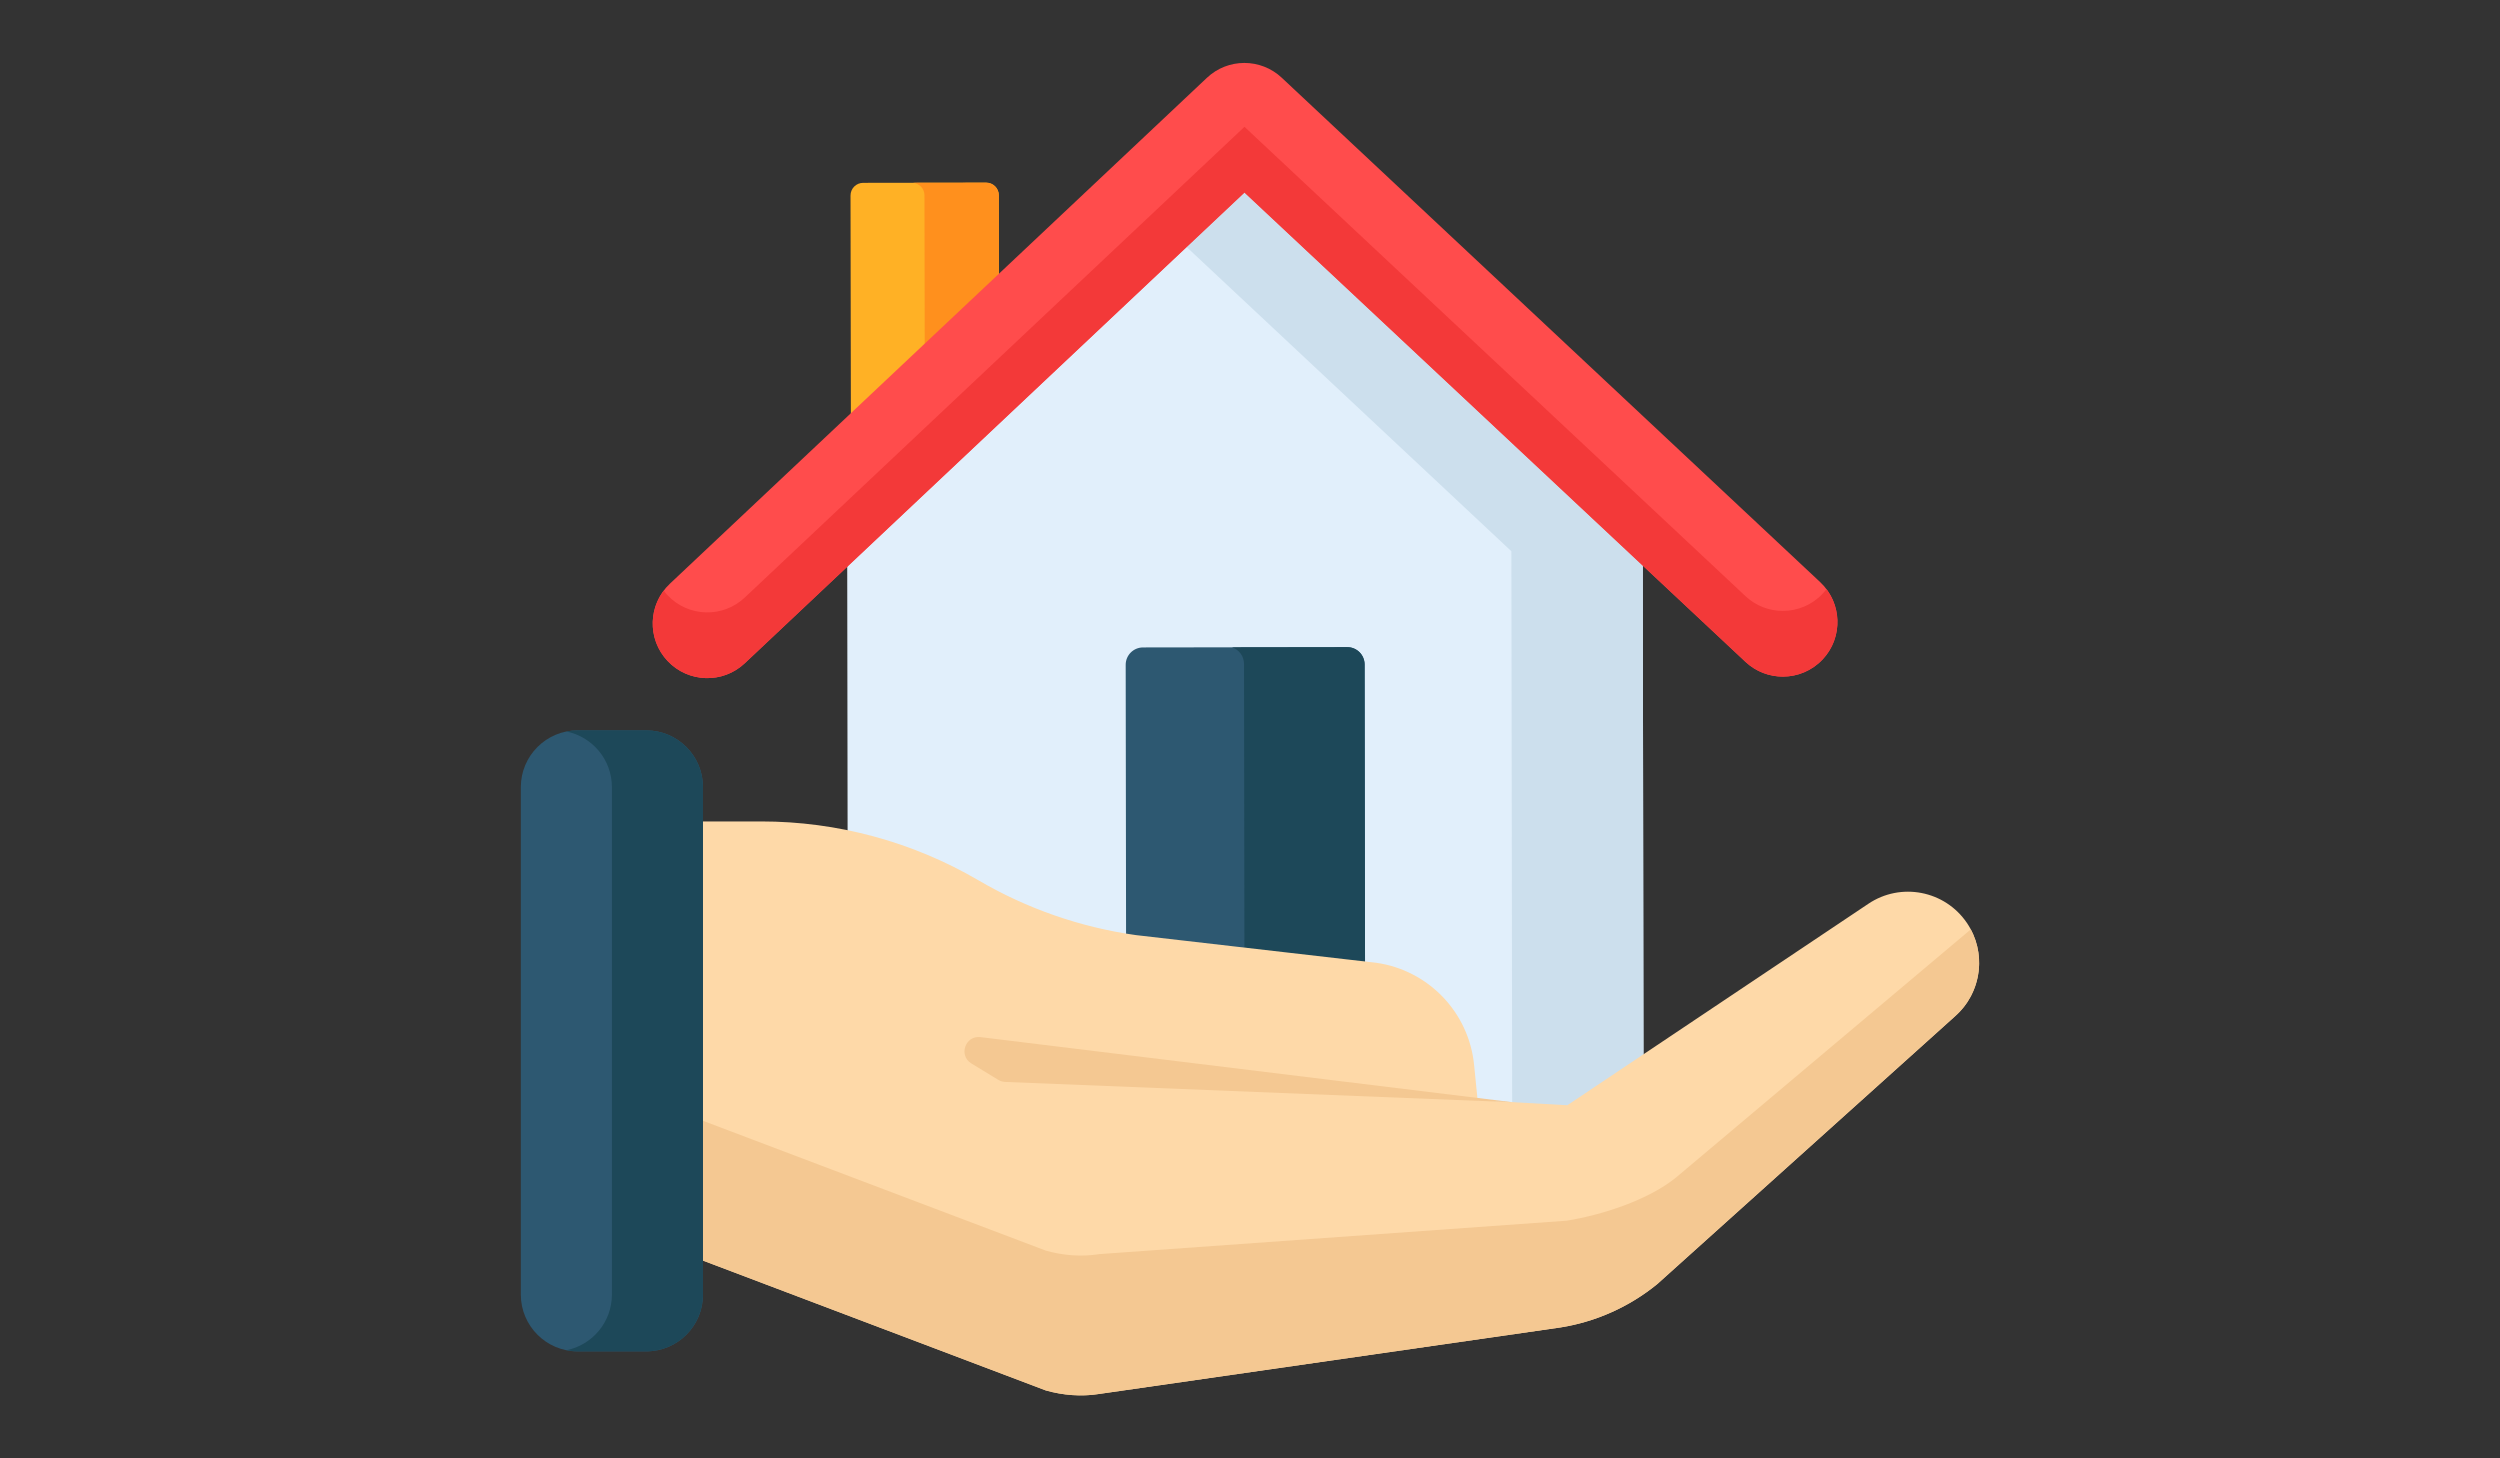
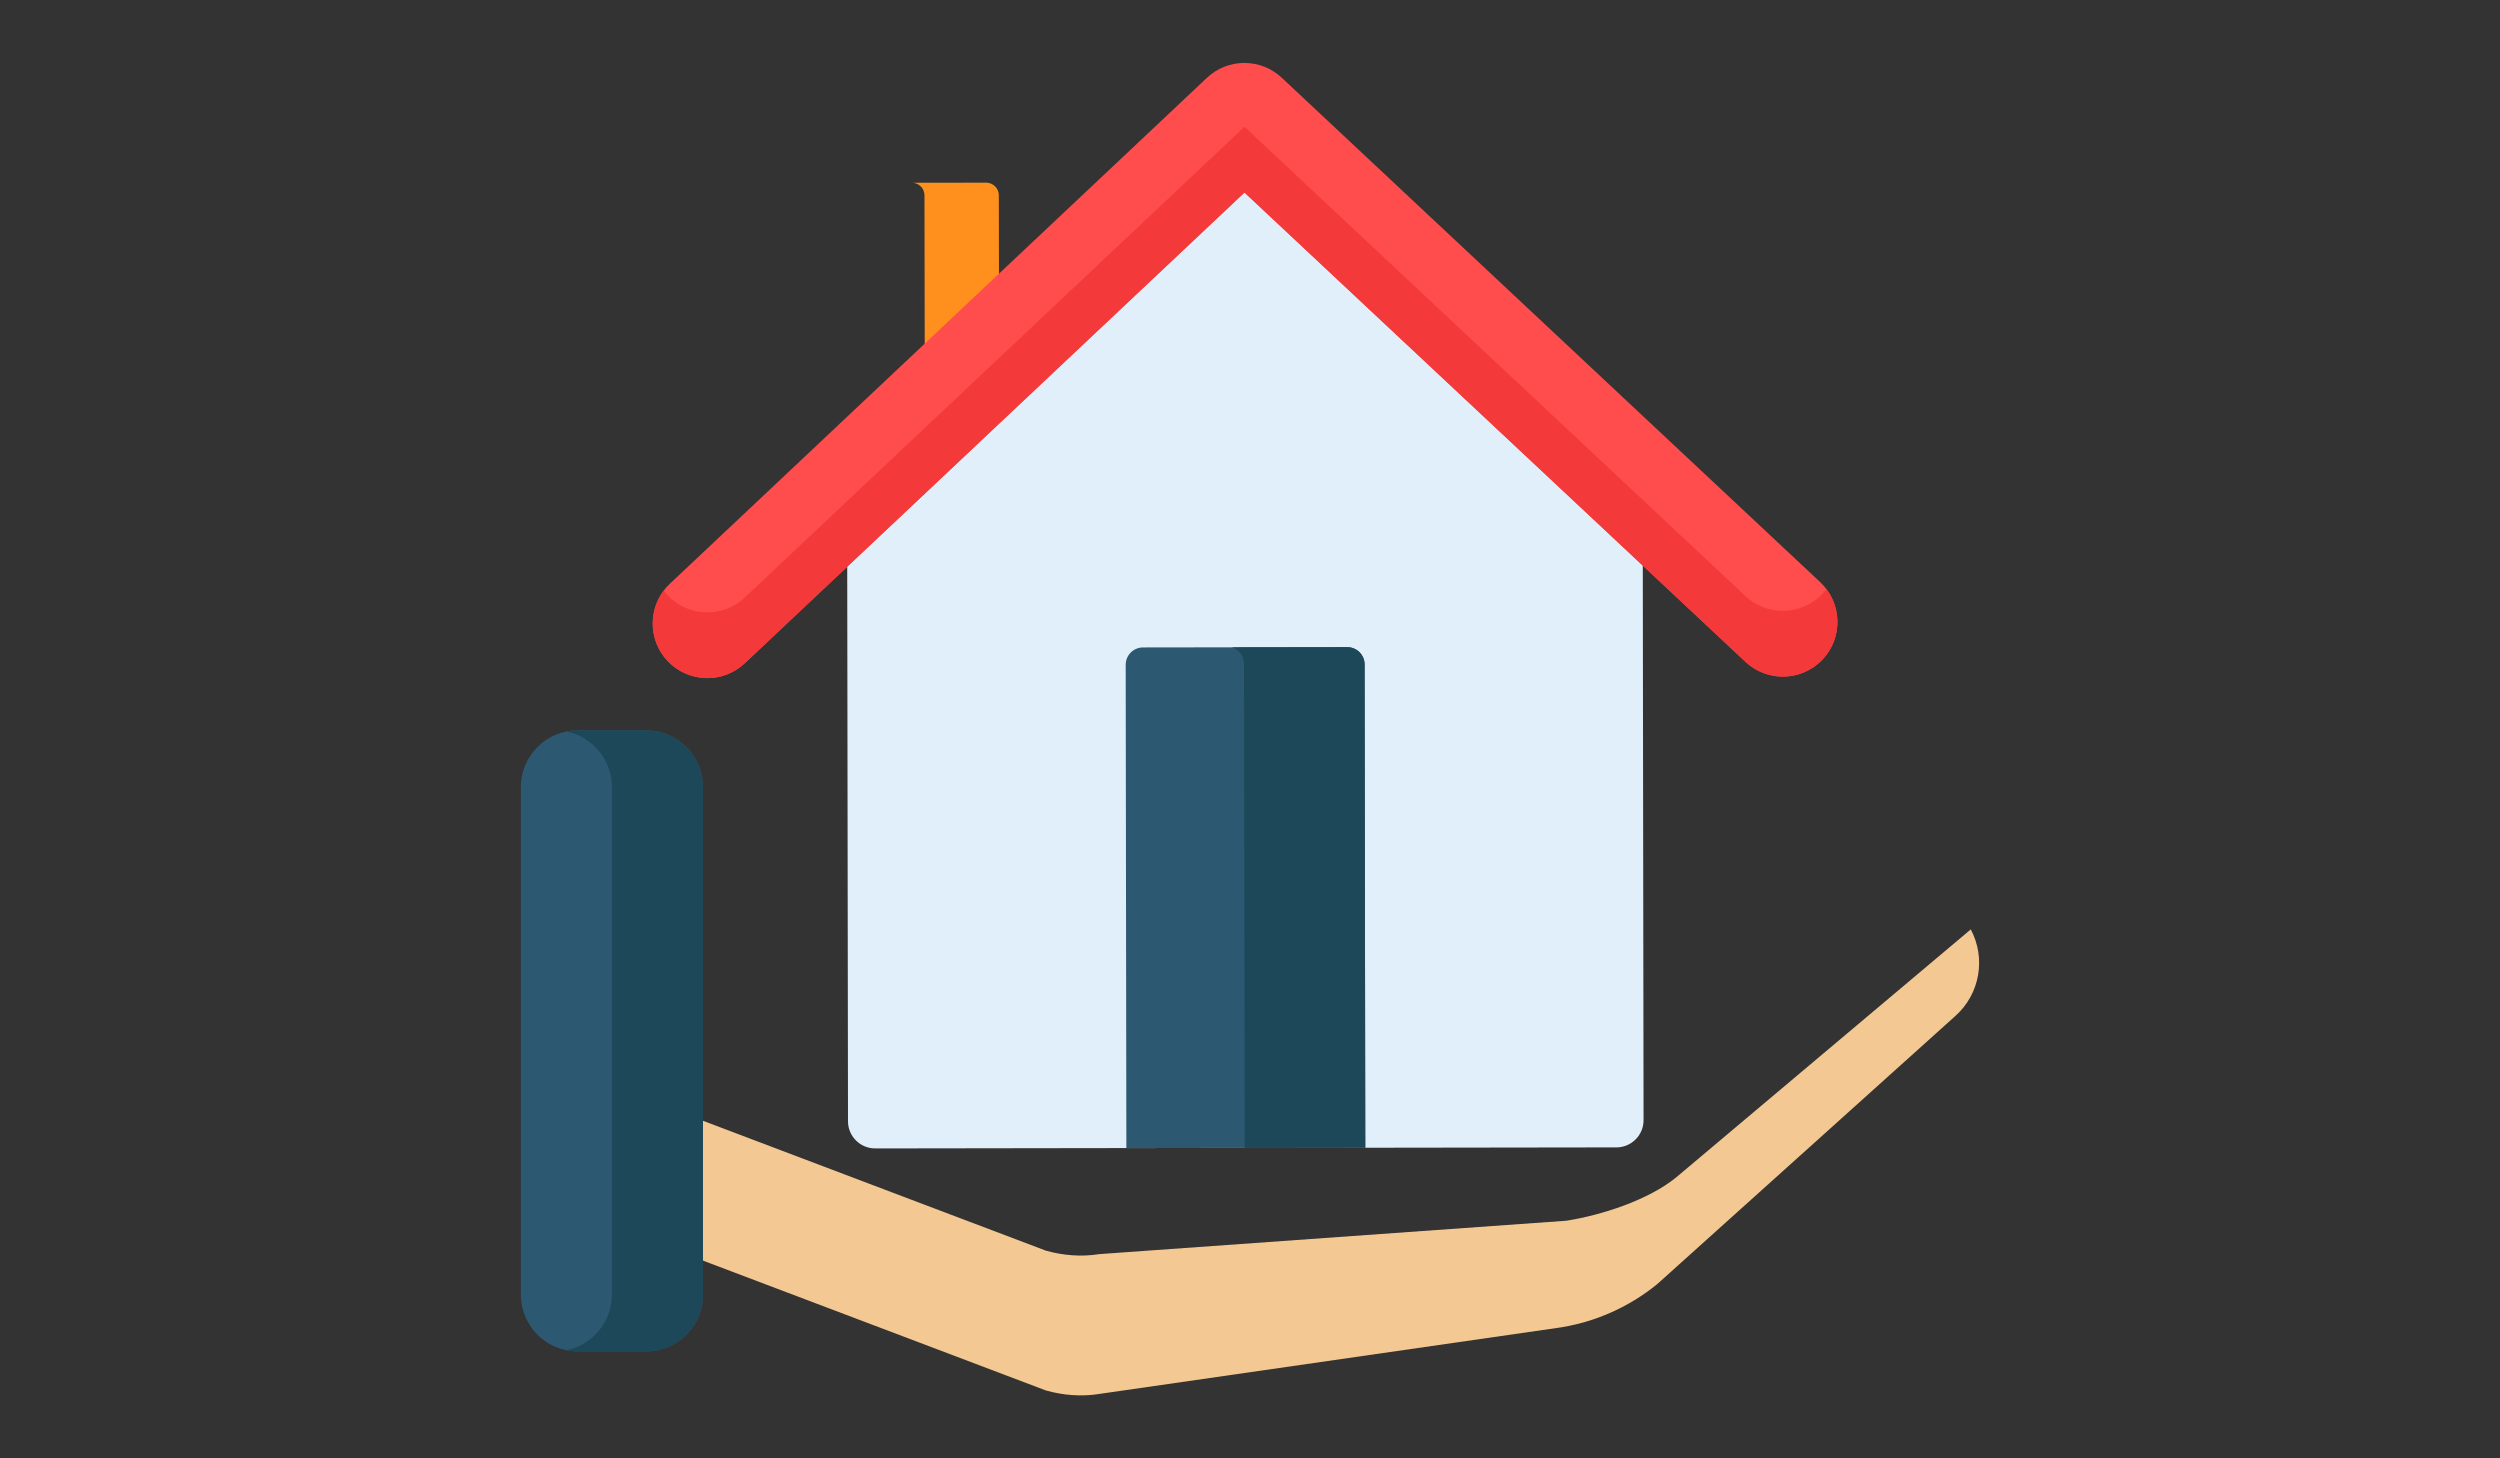
<svg xmlns="http://www.w3.org/2000/svg" version="1.1" id="Capa_1" x="0px" y="0px" width="960px" height="560px" viewBox="0 0 960 560" enable-background="new 0 0 960 560" xml:space="preserve">
  <rect x="0" y="0" width="960" height="560" fill="#333333" stroke="none" />
-   <path fill="#FFB125" d="M383.704,170.966l-56.948,0.08l-0.156-95.967c-0.003-2.686,2.17-4.864,4.854-4.868l47.226-0.065  c2.685-0.004,4.864,2.17,4.868,4.854L383.704,170.966z" />
  <path fill="#FF901D" d="M383.548,74.999c-0.003-2.685-2.183-4.858-4.868-4.854l-28.156,0.039c2.497,0.201,4.469,2.267,4.472,4.814  l0.156,95.966l-28.396,0.039v0.039l56.948-0.079L383.548,74.999z" />
  <path fill="#E1EFFB" d="M477.875,68.406L325.328,212.11l0.305,218.464c0.008,5.763,4.687,10.428,10.45,10.42l284.624-0.397  c5.763-0.007,10.428-4.687,10.42-10.449l-0.305-218.464L477.875,68.406z" />
-   <path fill="#CCDFED" d="M630.822,211.683L477.875,68.406l-25.153,23.695l127.651,119.581l0.305,218.464  c0.008,5.763-4.657,10.44-10.42,10.449h50.449c5.763-0.009,10.429-4.687,10.42-10.449L630.822,211.683z" />
  <path fill="#FF4C4C" d="M684.633,259.822c-5.149,0.008-10.312-1.87-14.366-5.668L477.878,73.929L285.994,254.69  c-8.433,7.945-21.711,7.549-29.652-0.885c-7.945-8.433-7.549-21.708,0.885-29.652L463.453,29.878  c8.063-7.597,20.643-7.614,28.727-0.041l206.77,193.697c8.456,7.92,8.889,21.196,0.967,29.65  C695.794,257.585,690.221,259.814,684.633,259.822z" />
  <path fill="#F33939" d="M699.916,227.954c-4.122,4.399-9.695,6.628-15.284,6.636c-5.149,0.007-10.312-1.87-14.366-5.669  L477.878,48.697L285.994,229.457c-8.433,7.945-21.711,7.548-29.652-0.885c-0.532-0.563-1.019-1.151-1.476-1.756  c-6.044,8.012-5.639,19.438,1.476,26.987c7.941,8.433,21.22,8.83,29.652,0.885l191.884-180.76l192.388,180.225  c4.055,3.798,9.218,5.675,14.366,5.668c5.589-0.007,11.162-2.236,15.284-6.636c7.079-7.556,7.466-18.951,1.438-26.944  C700.909,226.83,700.433,227.404,699.916,227.954z" />
  <path fill="#2D5871" d="M517.337,248.506l-78.42,0.109c-3.679,0.006-6.657,2.992-6.653,6.672l0.26,185.571l91.744-0.128  l-0.259-185.571C524.003,251.479,521.016,248.5,517.337,248.506z" />
  <path fill="#1D4859" d="M524.008,255.158c-0.006-3.68-2.993-6.659-6.672-6.653l-44.306,0.063c2.702,0.845,4.667,3.366,4.671,6.349  l0.26,185.878l46.306-0.064L524.008,255.158z" />
-   <path fill="#FED9A8" d="M717.436,347.06l-115.585,77.355l-34.447-1.933l-1.349-13.559c-2.007-20.184-17.547-36.382-37.63-39.224  l-92.295-10.627c-21.291-3.012-41.79-10.146-60.349-21.004l0,0c-25.34-14.823-54.168-22.636-83.525-22.636h-66.543v151.893  l175.87,66.6c6.647,1.877,13.627,2.438,20.449,1.36c0.04-0.007,0.082-0.013,0.122-0.02l177.061-25.522  c13.64-2.178,26.463-7.923,37.167-16.653l114.438-102.923c10.27-9.12,12.174-24.446,4.447-35.802l0,0  C746.811,341.944,729.909,338.679,717.436,347.06z" />
  <g>
    <path fill="#F4C892" d="M756.773,356.891l-113.111,95.213c-10.704,8.73-28.499,14.476-42.14,16.653l-179.369,12.822   c-0.04,0.007-0.082,0.013-0.122,0.02c-6.822,1.078-13.804,0.517-20.449-1.36l-175.871-66.6v53.688l175.87,66.6   c3.323,0.938,6.73,1.548,10.159,1.788c0.857,0.061,1.716,0.098,2.575,0.11c2.577,0.04,5.157-0.133,7.715-0.538   c0.041-0.006,0.082-0.013,0.123-0.02l177.061-25.522c4.262-0.681,8.445-1.71,12.508-3.069c0.813-0.272,1.621-0.557,2.424-0.855   c4.014-1.49,7.9-3.31,11.619-5.437c0.743-0.426,1.48-0.863,2.211-1.313c2.921-1.801,5.729-3.797,8.405-5.979l114.438-102.923   C760.346,381.708,762.658,367.909,756.773,356.891z" />
-     <path fill="#F4C892" d="M580.815,423.259l-194.833-7.796c-0.93-0.037-1.835-0.311-2.629-0.795l-10.349-6.305   c-5.034-3.065-2.335-10.828,3.514-10.111L580.815,423.259z" />
  </g>
  <path fill="#2D5871" d="M248.138,518.921H221.81c-12.046,0-21.81-9.766-21.81-21.81V302.273c0-12.046,9.765-21.81,21.81-21.81  h26.329c12.045,0,21.809,9.765,21.809,21.81v194.839C269.947,509.156,260.184,518.921,248.138,518.921z" />
  <path fill="#1D4859" d="M248.138,280.463H221.81c-1.481,0-2.925,0.151-4.323,0.432c9.974,2.007,17.487,10.813,17.487,21.378v194.839  c0,10.564-7.513,19.371-17.487,21.377c1.398,0.281,2.843,0.433,4.323,0.433h26.329c12.045,0,21.809-9.766,21.809-21.81V302.273  C269.947,290.228,260.184,280.463,248.138,280.463z" />
</svg>